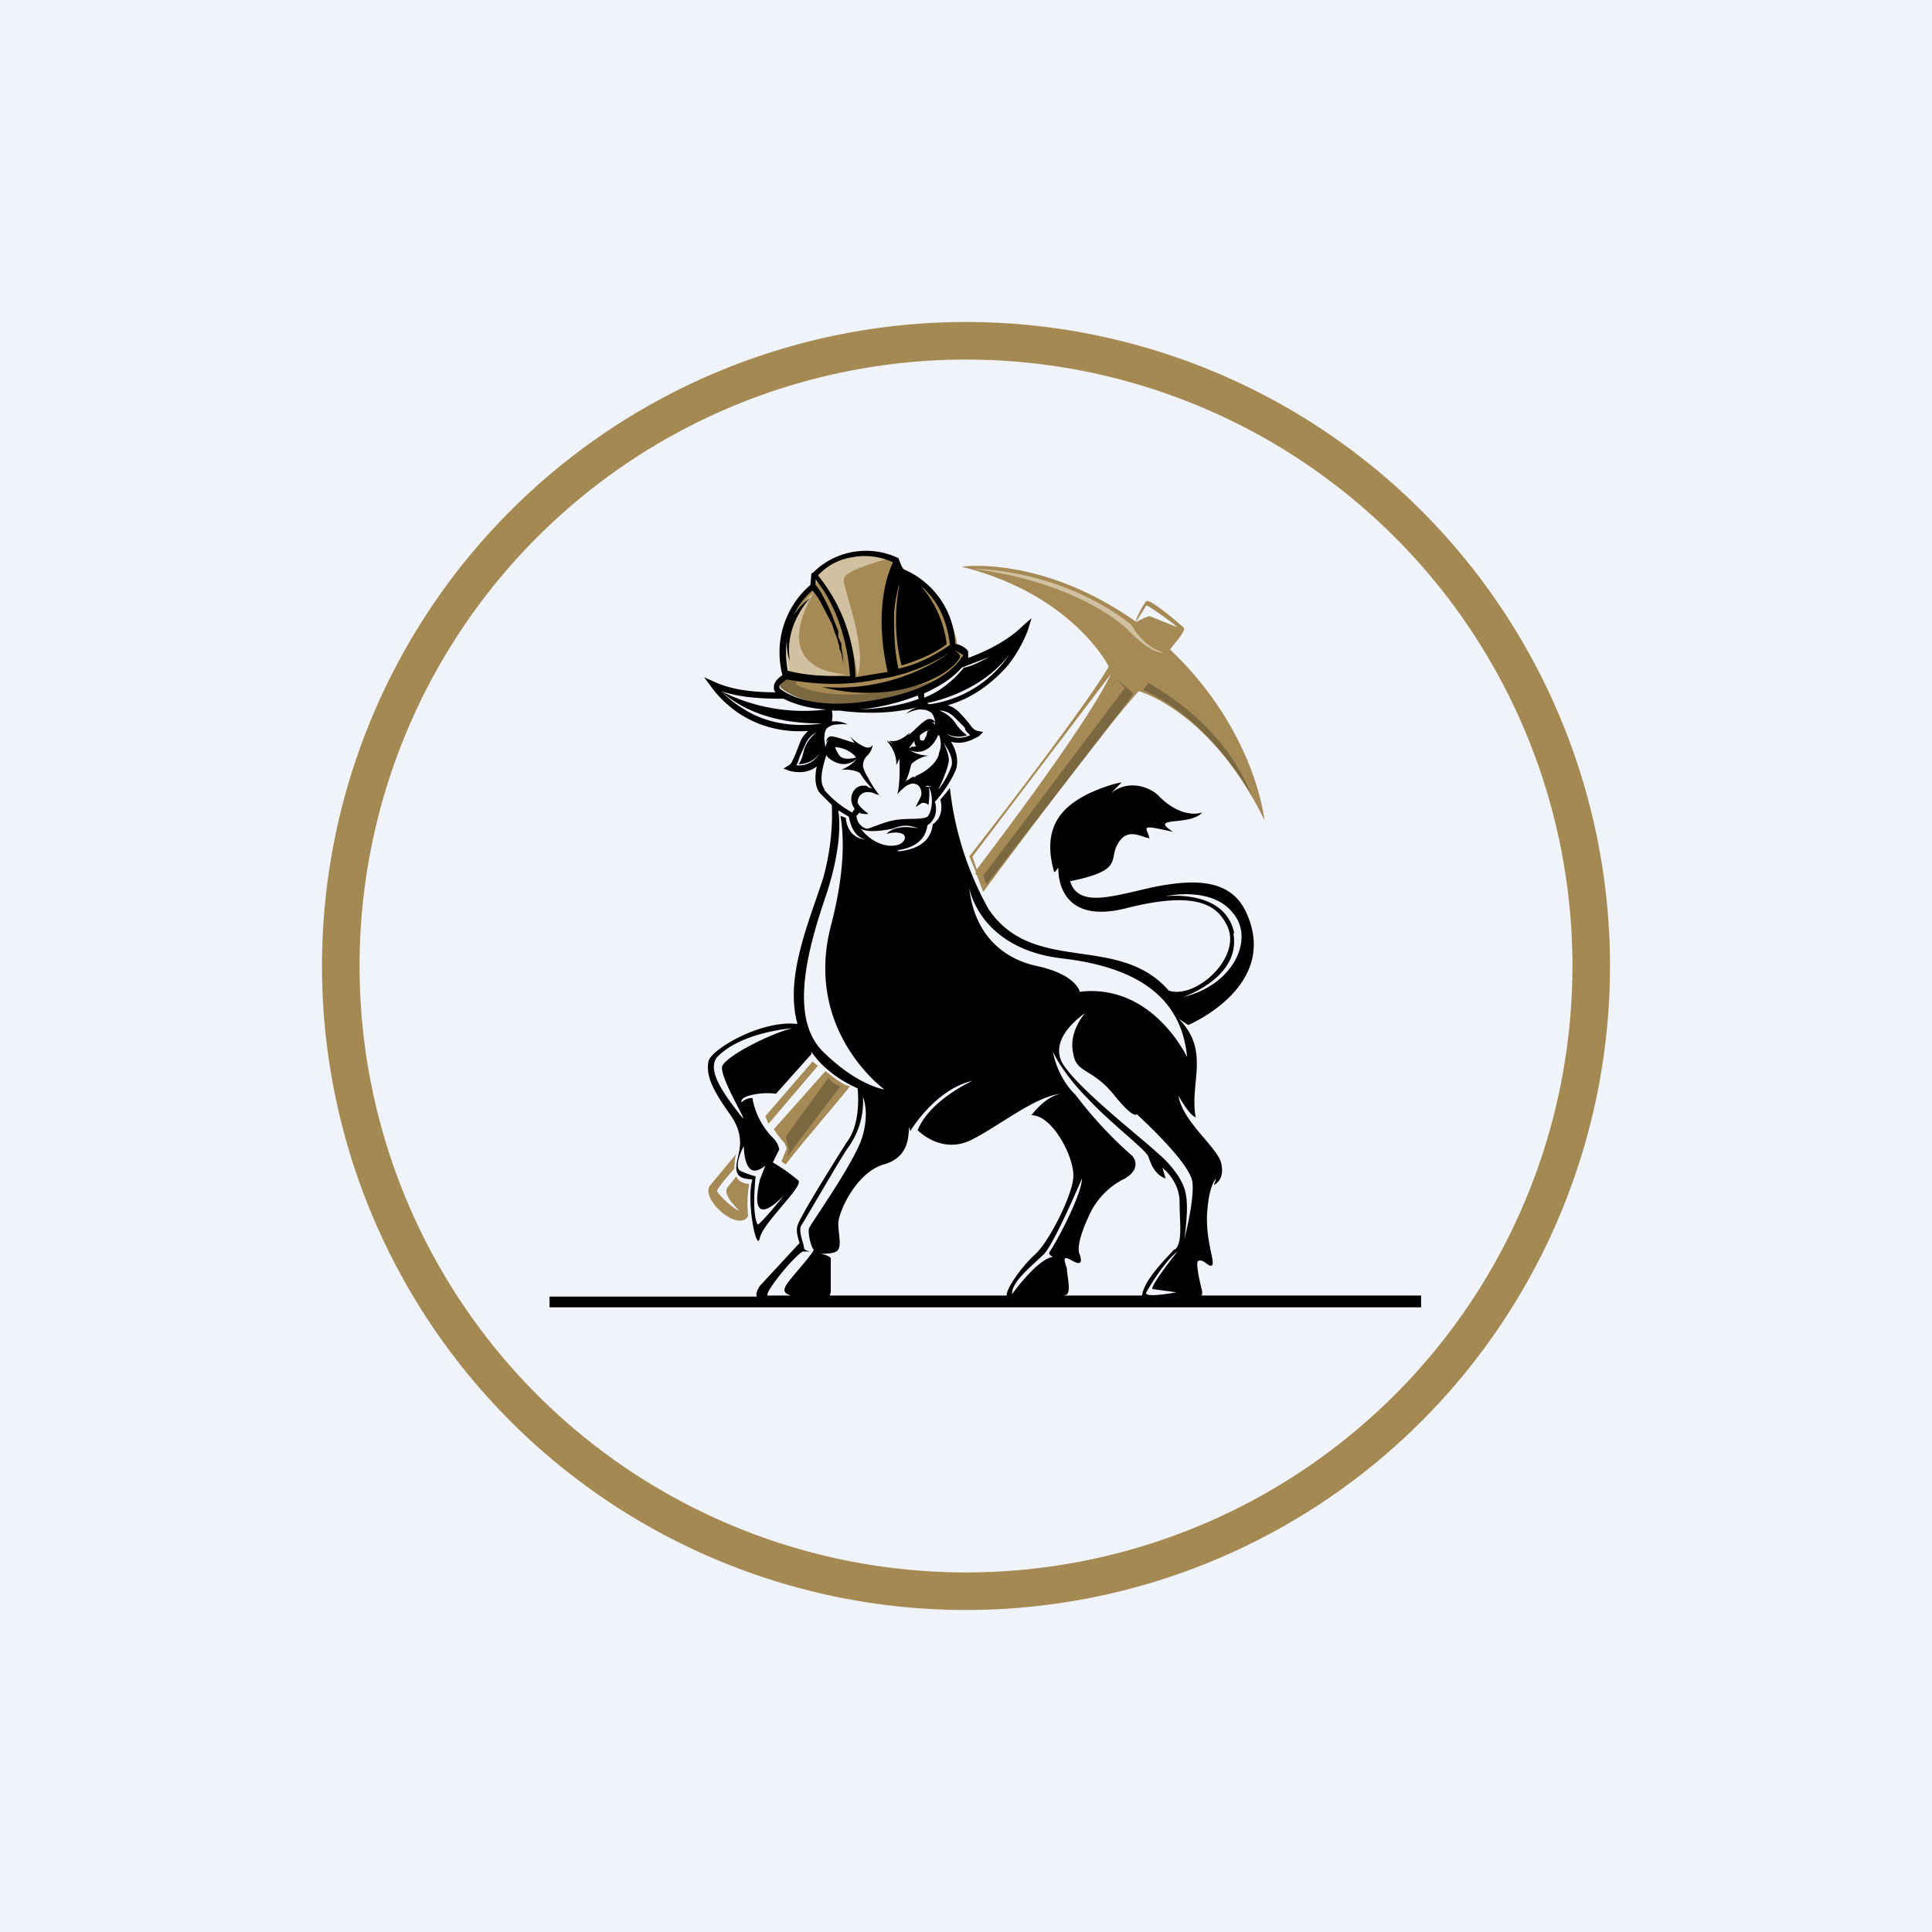
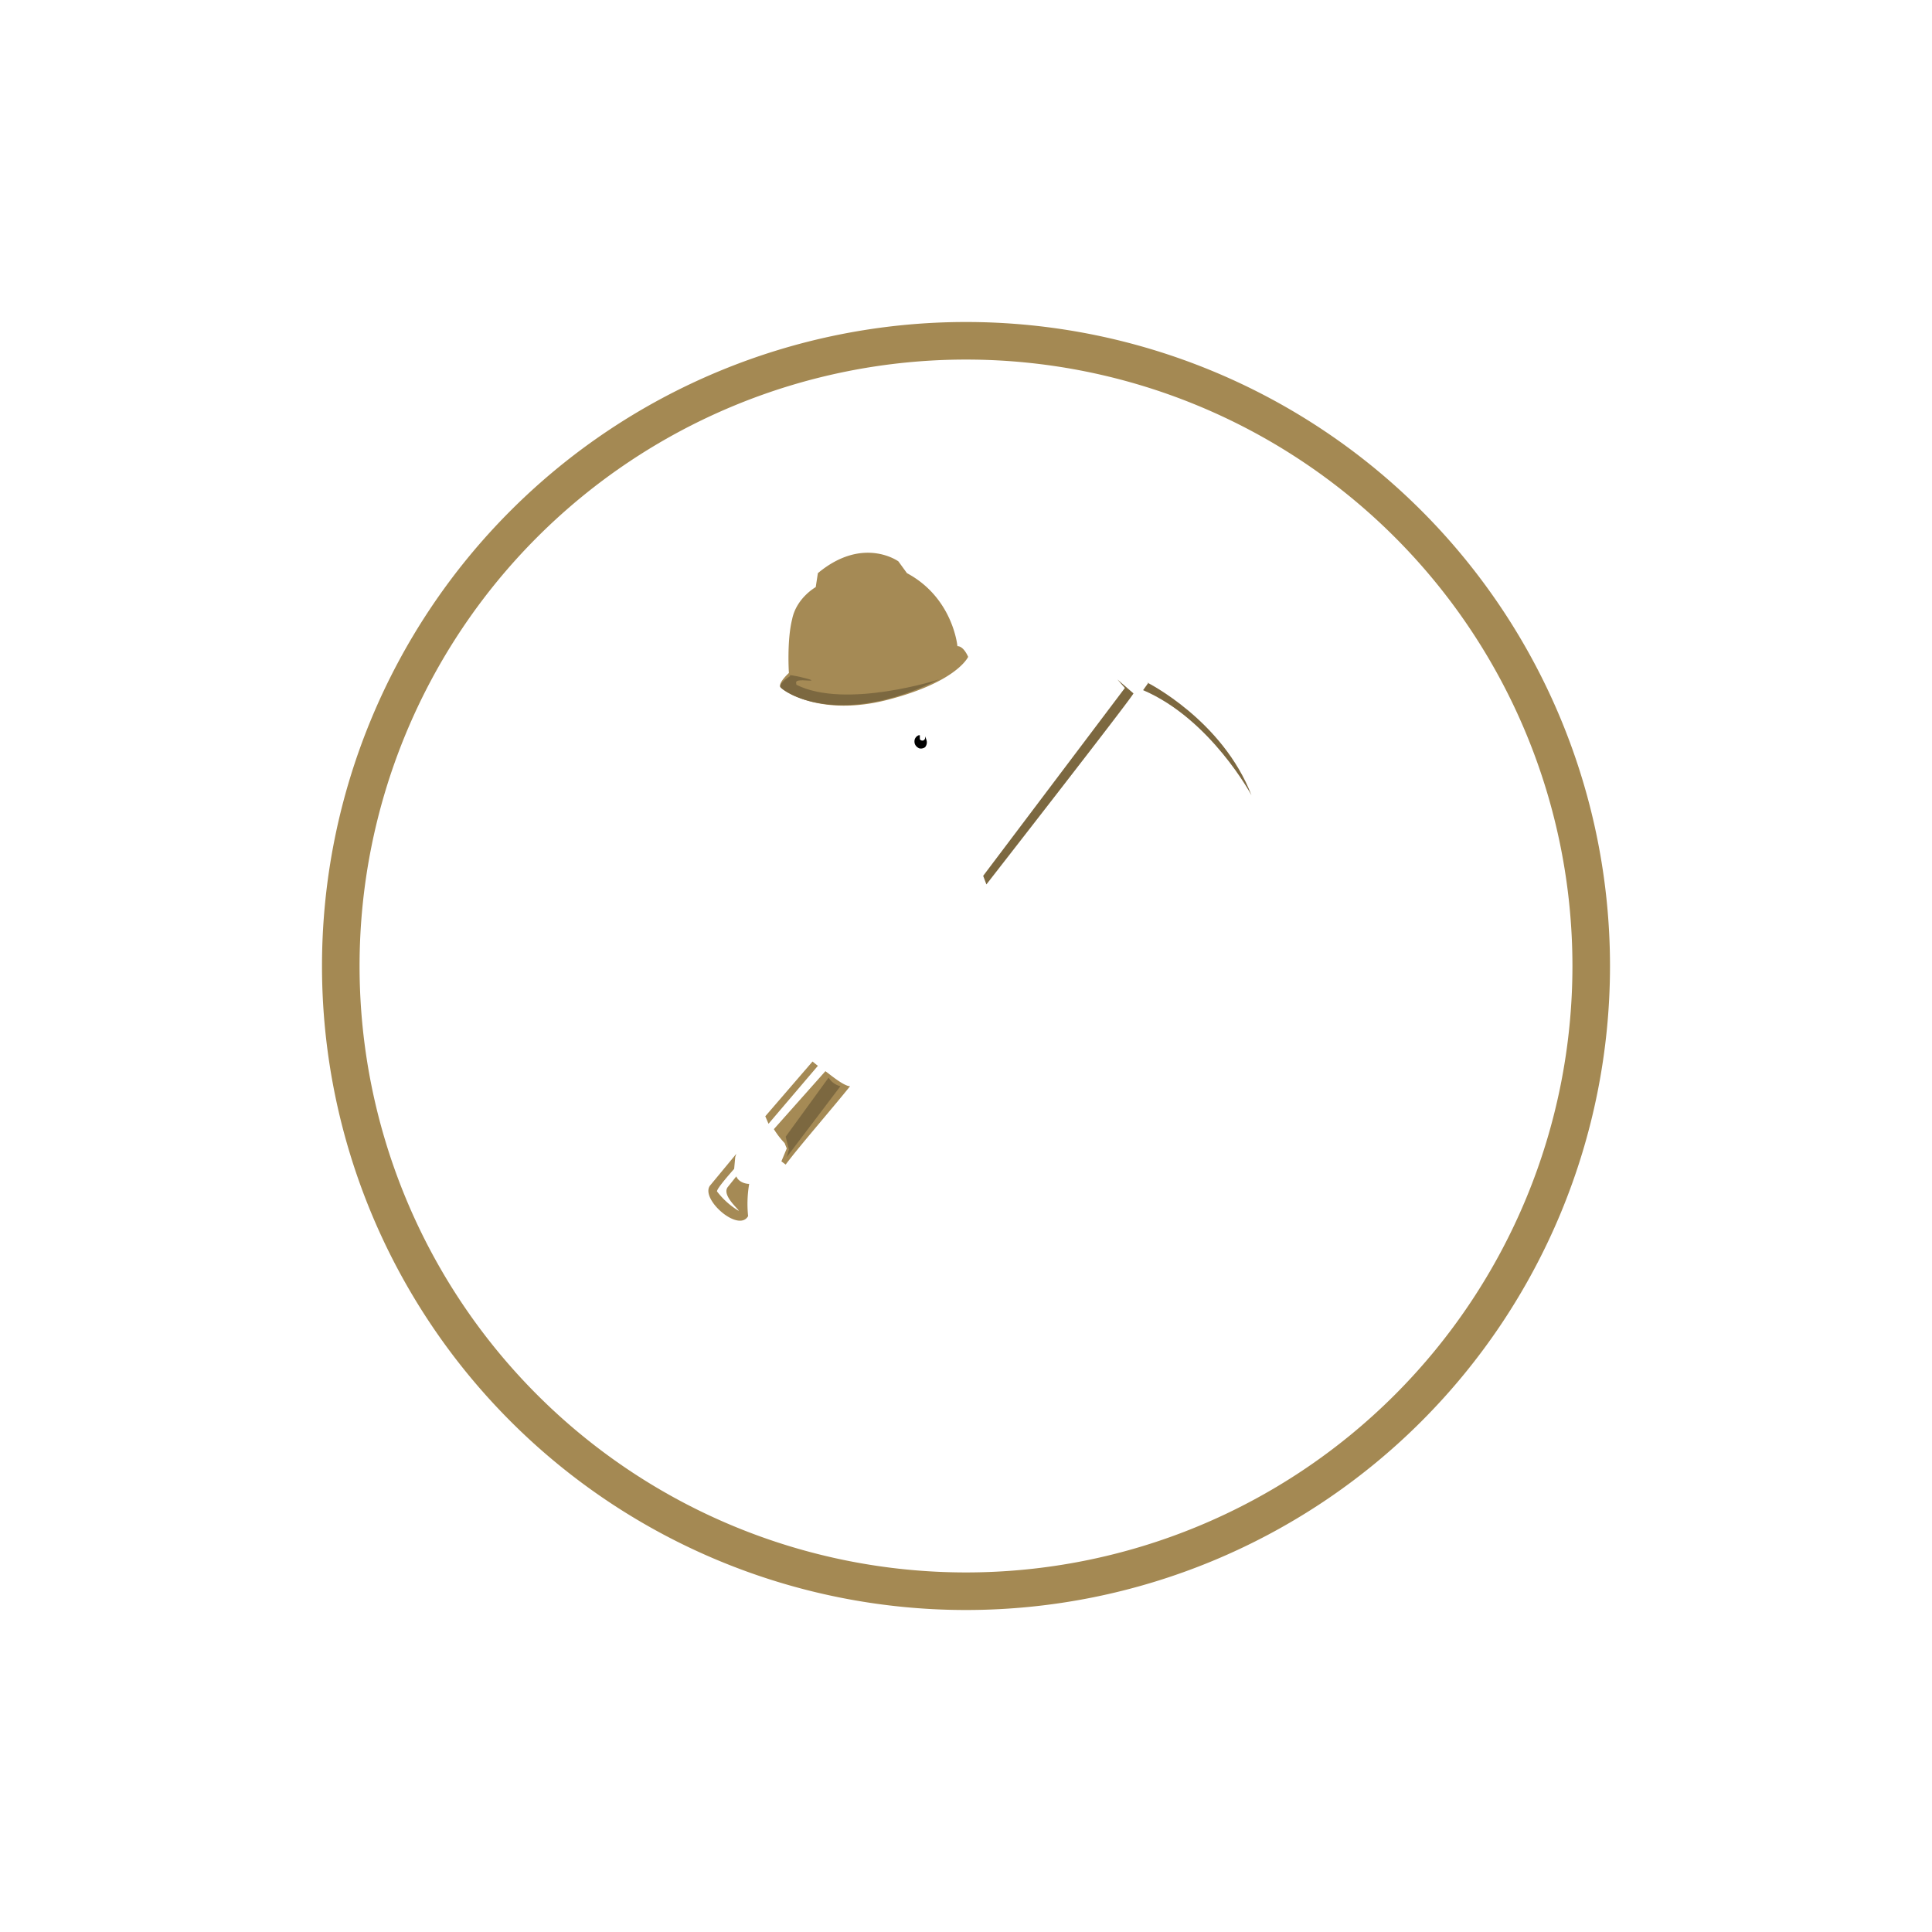
<svg xmlns="http://www.w3.org/2000/svg" width="18" height="18" viewBox="0 0 18 18">
-   <path fill="#F0F3FA" d="M0 0h18v18H0z" />
-   <path d="M10.9 6.05c.06-.07.15-.18.13-.2-.04-.04-.31-.27-.35-.25a.71.71 0 0 0-.1.19c-.88-.62-1.62-.51-1.62-.51 1.04.26 1.37.93 1.37.93-.13.23-.66.95-1.3 1.77l.01.02.05.12v.03h.01l.06.16c.66-.89 1.26-1.67 1.45-1.87 0 0 .67.18 1.17 1.2 0 0-.08-.83-.88-1.59ZM9.1 8.1l-.04-.12 1.29-1.7C10.2 6.6 9.7 7.31 9.1 8.1Zm1.48-2.3.1-.16c.02 0 .3.2.28.2l-.25-.1a.53.53 0 0 0-.13.06Z" fill="#A58A55" />
  <path d="m10.7 6.36-.05.07c.63.27 1.01.98 1.01.98-.27-.7-.97-1.05-.97-1.05Z" fill="#7C6840" />
  <path d="m6.86 10.96-.08.1c-.06.08.12.22.1.22a.73.73 0 0 1-.2-.18c0-.01.01-.04.16-.21l.01-.11.01-.03-.24.29c-.11.12.26.45.35.29a1.1 1.1 0 0 1 .01-.3c-.04 0-.1-.02-.12-.07ZM7.57 9.89l-.44.51.03.07.46-.54a2.8 2.8 0 0 1-.05-.04ZM7.21 10.52a.8.8 0 0 0 .1.13l.02.05-.05.12.04.03c.11-.15.44-.53.6-.73-.06 0-.2-.12-.23-.14l-.48.54ZM8.37 5.23s-.33-.24-.75.11l-.02.13s-.18.1-.22.3c-.05.2-.03.5-.03.5s-.1.09-.08.13c.03.04.38.28 1 .12.62-.16.74-.38.75-.4 0 0-.04-.1-.1-.1 0 0-.04-.45-.47-.68l-.08-.11Z" fill="#A58A55" />
  <path d="M7.36 6.3s-.1.06-.09.1c.02.04.53.4 1.48-.07 0 0-.87.28-1.33.05 0-.02-.03-.05.1-.04.14.01-.13-.05-.16-.05Z" fill="#7C6840" />
-   <path d="M7.58 5.52s-.34.27-.23.73c0 0 .26.08.53.03 0 0-.73 0-.3-.76ZM8.26 5.21s-.4.1-.4.19c0 .1.22.62.13.9 0 0-.07-.6-.37-.93 0 0 .15-.28.64-.16ZM10.54 5.82s.1.2.3.26c0 0-.1.03-.34-.22 0 0-.43-.43-1.43-.56 0 0 .79-.01 1.47.52Z" fill="#D1C1A0" />
  <path d="M10.48 6.41 9.16 8.16l.03.08s1.38-1.77 1.37-1.78l-.15-.13.07.08ZM7.72 10.04l-.4.55.03.12-.02.07.5-.66a.18.18 0 0 1-.11-.08Z" fill="#7C6840" />
  <path d="m8.63 6.89-.01-.03c0 .02 0 .03-.02.04-.01 0-.03 0-.03-.02v-.03h-.01a.06.06 0 0 0-.04.06c0 .03.02.05.04.06.02.01.05 0 .06-.01a.07.07 0 0 0 .01-.07Z" />
-   <path d="M11.2 12.06v-.03c-.02-.08-.06-.25-.04-.28.05-.03.1.06.13.04.04-.02-.07-.25-.04-.53.02-.23.08-.28.08-.28l-.02.06s.1-.04.07-.19c-.02-.15-.36-.39-.4-.64 0 0 .1.18.16.2-.06-.32.14-.62-.16-.92l.09.06s.86-.36.54-1.05c-.15-.33-.52-.3-.84-.24-.38.08-.72.21-.8-.05.5-.1.36-.2.44-.34.09-.17.22-.07.3-.06-.03-.11-.1-.13.22-.06-.24-.15.16-.05.27-.18 0 0-.18.07-.4-.15-.05-.06-.26-.18-.45-.03l.1-.1s-.1.01-.3.1c-.2.1-.46.27-.33.73.01.02.04-.05.04-.03 0 .14.06.52.64.37.71-.18.86.01.94.18.12.29-.3.67-.55.59-.47-.54-1.26-.14-1.68-.76a2.97 2.97 0 0 1-.36-1.13l-.03.04a1.4 1.4 0 0 1-.06.07c.02.06.02.17-.07.23-.01.1-.07.22-.3.25h-.1.07l.01-.01c.2-.03.26-.14.27-.23.09-.06.09-.16.07-.22.04-.04.15-.18.2-.31.02-.08 0-.17-.05-.25.13.04.25-.05.26-.05l.04-.04-.05-.01c-.04-.01-.05-.03-.09-.08a1.16 1.16 0 0 0-.09-.1.26.26 0 0 0-.1-.06c.22-.06.41-.2.56-.37.14-.18.19-.34.19-.34l.03-.1-.08.07c-.13.13-.32.23-.51.3v-.06C9 6.03 8.93 6 8.9 6a.79.79 0 0 0-.49-.7l-.04-.1a.7.7 0 0 0-.8.14h-.01l-.01.11a.83.83 0 0 0-.26.84c-.03.02-.08.06-.08.11 0 .02 0 .04.02.05-.2 0-.41-.02-.58-.1l-.09-.04.06.08s.09.14.27.26c.14.09.35.18.64.16a.29.29 0 0 0-.07.09l-.05.13c-.03.06-.03.08-.06.1l-.05.03.05.02s.15.05.26-.04c-.02.09-.02.19.03.25l.11.11c.01.23-.02.46-.08.68-.14.43-.36.93-.24 1.36-.34-.04-.81.24-.83.35-.02.12.02.24.2.49.17.24.06.38.06.5 0 .11.1.1.15.11-.06.19.04.7.07.54.04-.15.4-.47.36-.53a1.61 1.61 0 0 0-.24-.17l.06-.12a.19.19 0 0 0-.05-.1.7.7 0 0 1-.2-.38.14.14 0 0 0-.1.04s-.03-.04.1-.07a.65.65 0 0 1 .22-.01l.33-.37V9.8c.09.13.23.25.43.34 0 0 .04.32-.1.5-.12.19-.44.7-.46.78-.02.06.02.16.02.16l-.37.4c-.02.03-.04.07-.03.1H5.12v.1h8.12v-.11h-2.05Zm.3-3.36c-.08-.42-.64-.35-.64-.35s.43-.1.63.16c.2.24 0 .67-.47.78 0 0 .55-.18.47-.6Zm-4.57 1.98s0 .16.06.21c.05.05.14-.03.14-.03l-.05.13c-.12.53.23.14.23.14s-.2.25-.25.28c-.06-.1-.02-.45-.02-.45a.89.89 0 0 1-.14-.05c-.07-.03.02-.22.03-.23Zm-.2-.75c-.04.1.3.63.16.45-.13-.17-.31-.4-.21-.53.23-.24.71-.27.7-.27-.2.05-.6.25-.65.35Zm3.17-1c.86.1 1.12.49 1.16.92 0 0-.32-.69-1-.61 0 0-.03-.16-.4-.24-.37-.08-.59-.35-.63-.73 0 0 .09.57.87.66ZM8.41 7.77c.04.02.02.08-.04.1-.13.04-.28-.05-.35-.15.06.04.2.02.3 0 .12-.05.18-.02.24 0-.23-.05-.3.05-.3.05s.09-.03.15 0Zm-.34-.05a.13.13 0 0 1-.09-.12l.03-.03.01.01c.02 0 .05.01.07 0-.03-.02-.08-.06-.1-.1 0-.06.04-.1.09-.1.02 0 .05 0 .08.02.02 0 .04.01.05.03a.98.98 0 0 1-.12-.18.4.4 0 0 1-.05-.11c0-.04.01-.07.04-.1a.16.16 0 0 0 .05-.1c-.02.04-.07.02-.07.02a.4.4 0 0 1-.14-.1l.04.06c-.05-.01-.17-.06-.22-.06a.05.05 0 0 0-.04.06c0-.02.02-.03.03-.03-.02 0-.03.04-.04.07l-.01-.07c0-.03 0-.07.02-.1a.14.14 0 0 1 .1-.04.42.42 0 0 1 .1 0 .34.34 0 0 0-.1-.03h-.05a.23.23 0 0 0 0-.1 2.05 2.05 0 0 0 .8-.14l.01.03c-.07.03-.34.12-.8.1 0 0 .4.08.78-.02a.36.36 0 0 0-.1.06.42.42 0 0 1 .12-.04c.03 0 .07 0 .1.02.03.01.04.05.05.08v.05c0-.02-.02-.03-.04-.03h.04a.05.05 0 0 0-.06-.03c-.05.01-.14.12-.19.15l.02-.03s-.1.11-.2.08l.04.03-.06-.03s.1.1.09.23l.03-.06s.01.23-.02.33a.35.35 0 0 1 .05-.05.17.17 0 0 1 .09-.05c.04 0 .07.02.08.06a.1.1 0 0 1 0 .06l-.05.1.06-.04c.02 0 .04 0 .06.02 0 0 .02-.12 0-.17h-.03l.02-.01.04.01h-.03c.04.05.05.21-.01.28-.06.03-.18.01-.3.03-.12.02-.25.09-.27.08Zm-.1-.66s-.08.02-.12 0c-.04-.01-.07-.1-.07-.1h-.02c.15 0 .22.1.22.1l-.02-.01Zm.5-.09s.1-.16.2-.17l-.03.01s-.01.08-.04.1c-.03.04-.1.05-.1.05v-.01l-.02.02Zm.06.27a.1.1 0 0 0-.03 0 .12.12 0 0 0-.03.02l-.02.01-.01.01-.01.02a.92.92 0 0 0 .06-.18c.04-.04.1-.07.16-.08 0 0-.1 0-.17-.05 0 0 .14.07.24-.1a.2.2 0 0 0 .02-.04h.01c.02.06.02.11 0 .16-.01.09-.12.18-.22.22Zm.33-.09a.8.8 0 0 1-.12.21c.05-.1.1-.23.1-.28 0-.04-.02-.1-.05-.16.05.07.1.16.07.23Zm.03-.47.1.1c0 .03.03.05.05.07-.05.02-.14.05-.23-.02.06.04.14.04.2.02 0 0-.05-.03-.1-.1a.31.31 0 0 0-.16-.13c.05 0 .1.02.14.06Zm.54-.62a1.08 1.08 0 0 1-.76.5h-.02l-.01-.01c.09-.02.54-.12.8-.5Zm-.21.06c-.08.04-.17.09-.24.1 0 0-.15.2-.37.28v-.04c.2-.09.3-.18.35-.24l.26-.1Zm-.89-.41a1.59 1.59 0 0 1 .04-.24l.02-.05V5.4c-.1.44.01.8.01.8.3-.09.42-.2.42-.2a1.01 1.01 0 0 0-.24-.54c.12.1.24.27.27.55-.15.1-.3.18-.48.22-.03-.14-.04-.29-.04-.44V5.7Zm-.38-.52a.6.6 0 0 1 .37.05c-.05.1-.18.45-.05 1.02l-.3.05a1.56 1.56 0 0 0-.35-.95c.1-.1.2-.15.33-.17Zm-.62.74c0 .08 0 .16.03.23-.06-.34.19-.59.19-.59a.56.56 0 0 0-.16.17.7.7 0 0 1 .18-.24.87.87 0 0 1 .07.1l.02.04.09.17.03.09.02.05.01.04.01.03v.02l.02.05.02.1-.01-.1-.01-.05V6l-.01-.02-.02-.05v-.05l-.04-.1a1.54 1.54 0 0 0-.1-.22l-.02-.04a1.25 1.25 0 0 0-.05-.07V5.4c.08.1.28.38.32.9-.2 0-.38 0-.58-.05a.9.9 0 0 1 0-.34Zm-.07.47c0-.02.04-.05.07-.07.28.05.56.06.84 0 .24-.03.47-.12.68-.25-.13.09-.56.37-1.19.32 0 0 .58.18 1.1-.11.15-.09.2-.17.18-.19a.39.39 0 0 0-.04-.04l.07.04v.02h-.01c0 .01-.16.29-.8.4-.65.12-.88-.1-.89-.1l-.01-.02Zm-.34.2a.99.99 0 0 1-.2-.16c.18.06.38.07.58.07.06.03.2.09.4.1a1.7 1.7 0 0 1-.98-.17c.33.3.8.3.94.3-.34.05-.59-.04-.74-.14Zm.5.53a.39.39 0 0 0 .03-.08l.06-.13a.24.24 0 0 1 .1-.1c-.05.04-.1.1-.12.17-.02.1-.05.13-.05.13.08 0 .16-.04.2-.11a.22.22 0 0 1-.22.12Zm.26.22c-.06-.08 0-.25.02-.32 0 .02.02.03.03.04.15.11.25 0 .25 0-.05.07-.14.1-.14.1.06 0 .11 0 .17.03l.02.03a.7.7 0 0 0 .1.12l-.02-.01H8.1l-.03-.02h-.04a.11.11 0 0 0-.07.04.14.14 0 0 0 0 .17v.01l-.02.03a.92.92 0 0 1-.26-.21Zm0 2.46c-.32-.3-.18-.9.02-1.48.13-.4.13-.66.11-.78l.1.06s.02.18.15.21c0 0-.16 0-.18-.2l-.05-.02c.03.17.05.5-.09 1.03-.25.98.5 1.52.5 1.52s-.24-.03-.56-.34Zm-.31 2.26h-.22v-.01c0-.05.25-.36.33-.4h.08s-.07 0-.07-.04c0-.03-.06-.16-.02-.21.04-.06.39-.67.44-.73a.73.73 0 0 0 .13-.46s.06.13 0 .35c-.05.22-.48.82-.5.87-.02.04.02.19.04.2.02.01-.18.23-.24.31-.05.07-.04.1.03.12Zm.36 0 .01-.03v-.32c-.03-.03-.1-.04-.1-.04s.15.01.17-.04c.03-.04 0-.16 0-.24 0-.1.16-.47.42-.55.26-.07.23-.3.24-.35l.01.04s.23-.39.58-.47c0 0-.4.18-.51.46 0 0 .22.23.5.09.26-.13.6-.41.84-.43-.15.02-.28.2-.28.2.2 0 .4.4.39.57 0 .16-.23.62-.36.73-.12.11-.27.32-.26.38H7.73Zm1.7 0c-.02-.12.18-.27.3-.39.1-.11.35-.7.35-.7 0 .16-.27.65-.3.68-.02.03.03.05.03.05-.15.02-.39.36-.39.36Zm1.31-.06.22.03s-.31.06-.28 0c0 0 .15-.27.29-.38 0 0-.27.34-.23.35Zm.2-.37c-.07.08-.28.28-.3.43H9.9a.1.1 0 0 0 .04-.01c.04-.04 0-.18 0-.24-.02-.07-.05-.13.04-.08.1.06.1.01.08-.05-.03-.06.01-.2.08-.35a.7.7 0 0 1 .34-.36c.17-.1.07-.21.07-.21a3.8 3.8 0 0 1-.53-.57s-.16-.14-.21-.4c0 0 .09.2.32.43.22.24.56.49.57.55.02.05.05.16.16.2l-.03-.1s.16.12.16.32c0 .19.03.37-.04.44Zm.08 0s.06-.34.03-.5c-.02-.16-.17-.32-.28-.41-.1-.1-.76-.61-.88-.84-.11-.24.22-.45.22-.45s-.16.17-.11.38c.03.18.17.13.37.37.2.25.22.19.22.19s.51.46.52.64c.02.19-.1.62-.1.62Z" />
  <path fill-rule="evenodd" d="M9 14.65a5.65 5.65 0 1 0 0-11.3 5.65 5.65 0 0 0 0 11.3ZM9 15A6 6 0 1 0 9 3a6 6 0 0 0 0 12Z" fill="#A48953" />
</svg>